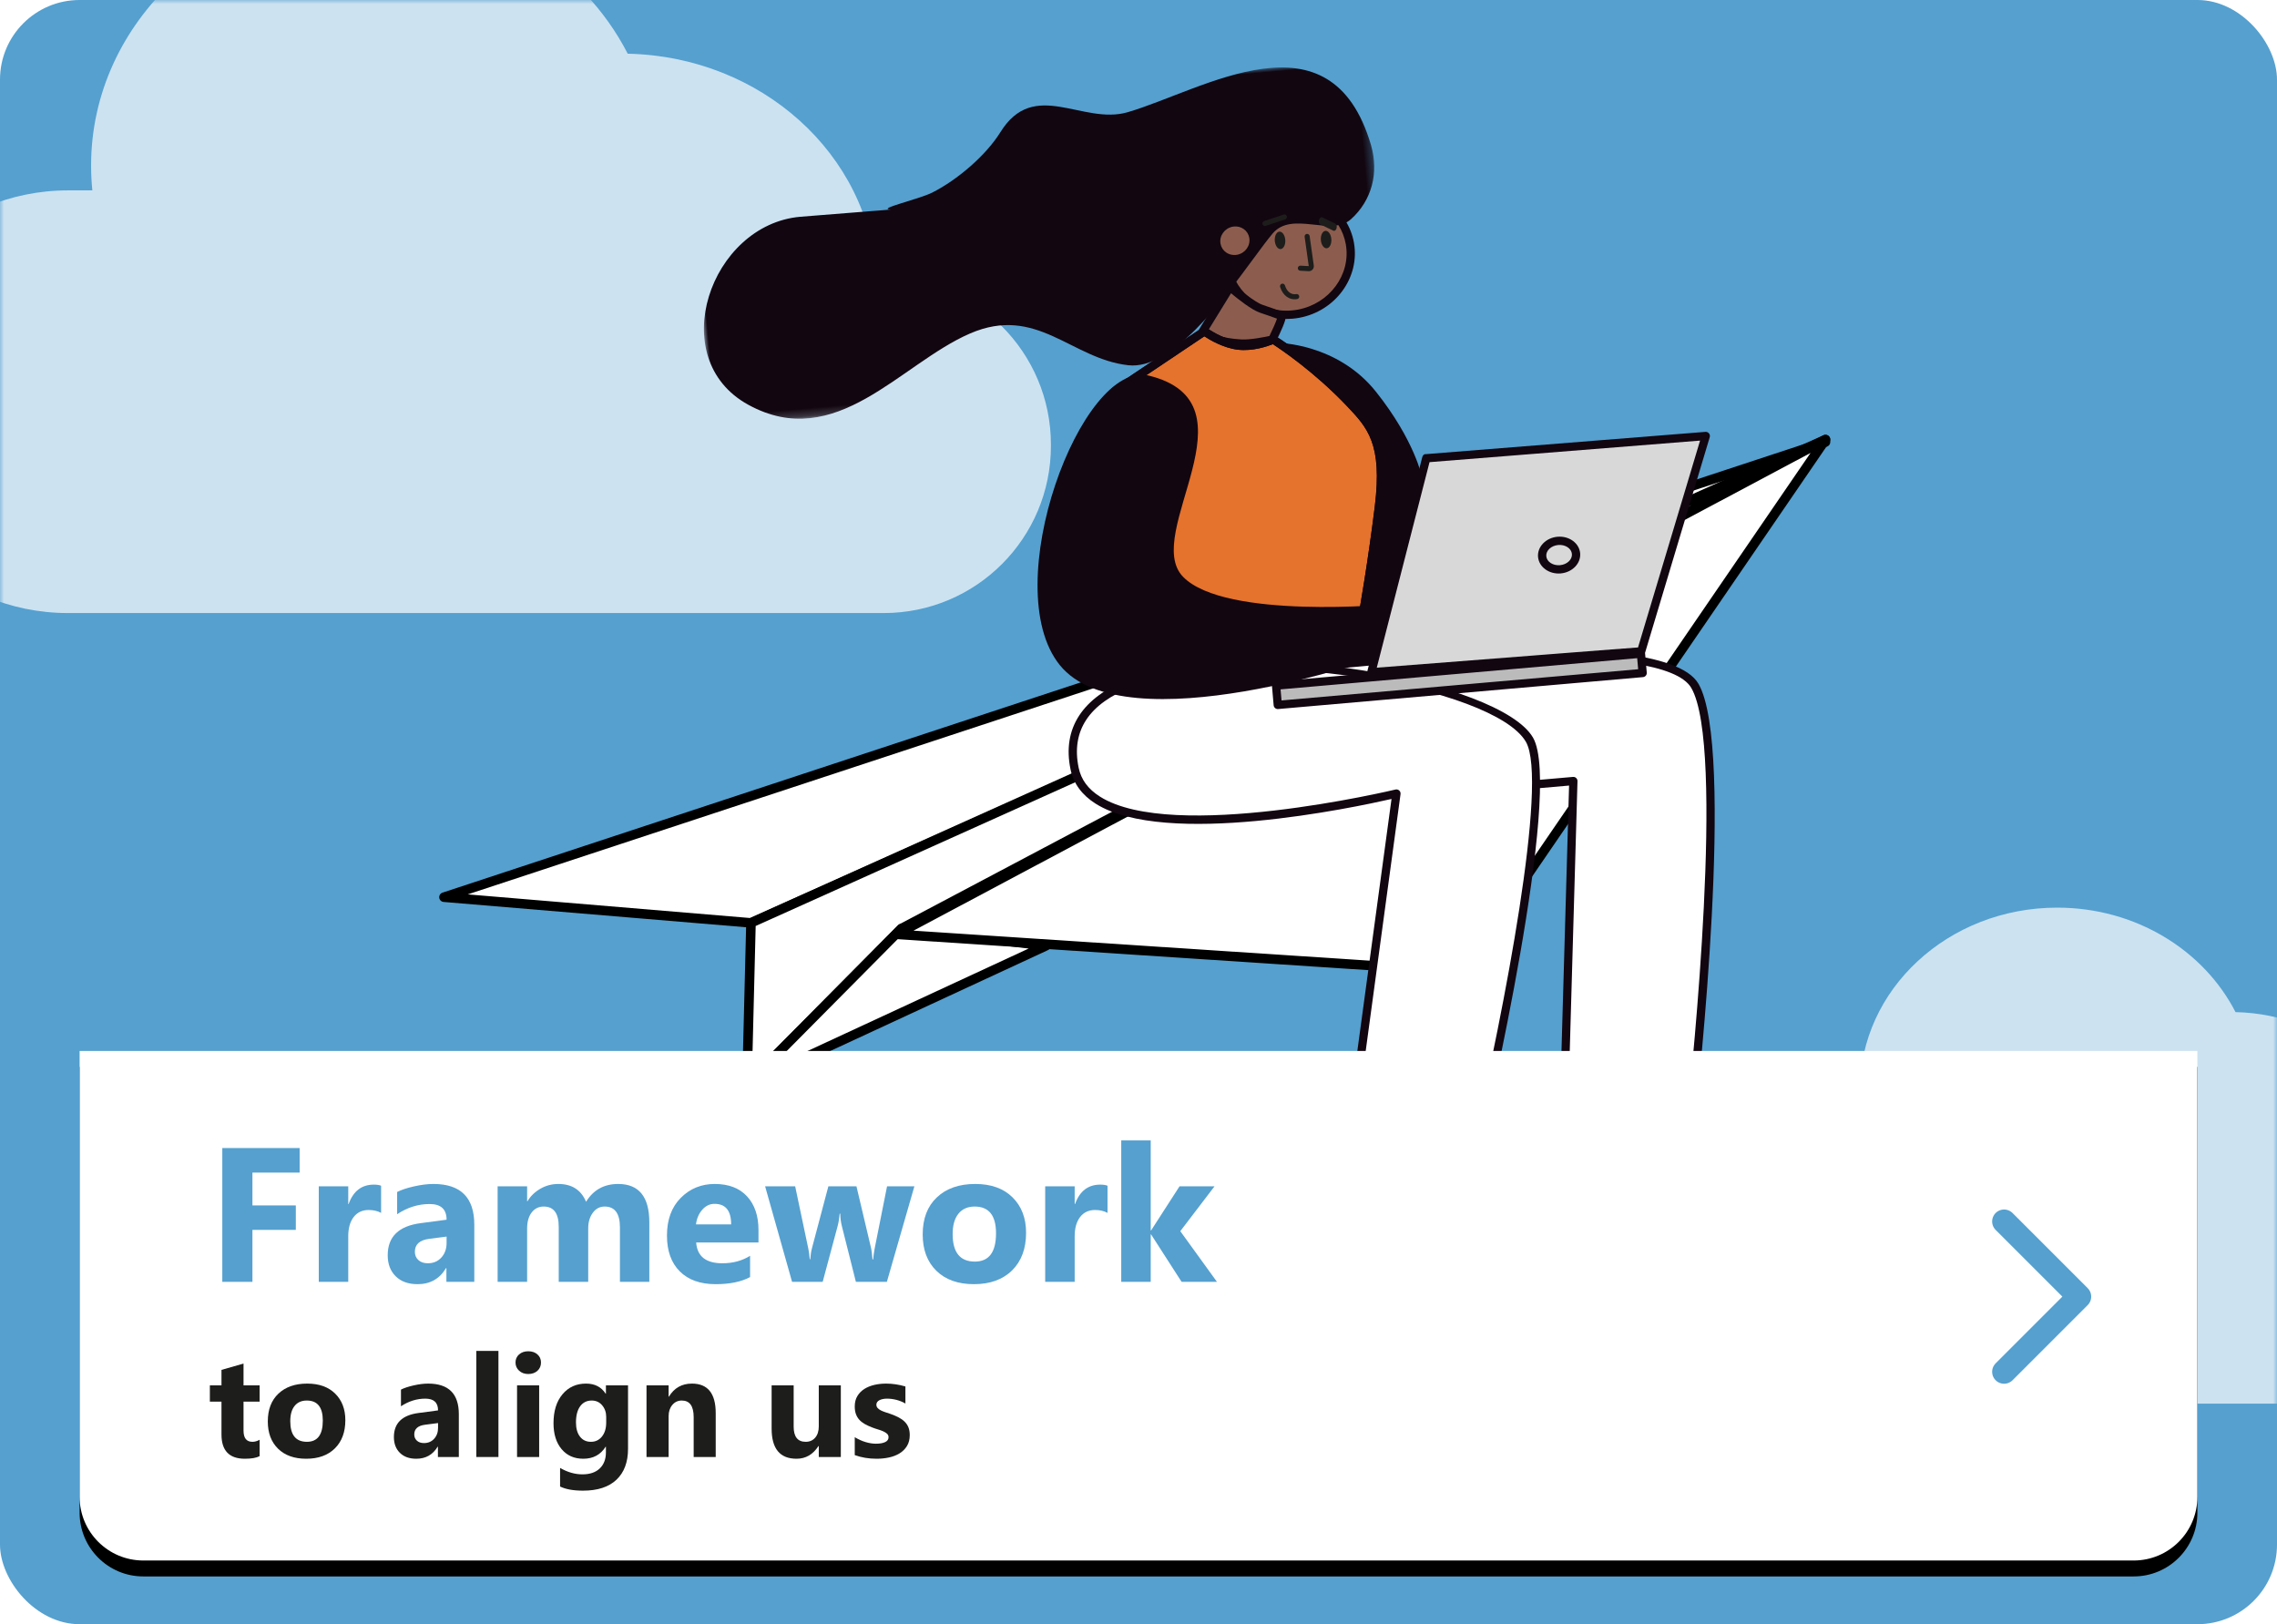
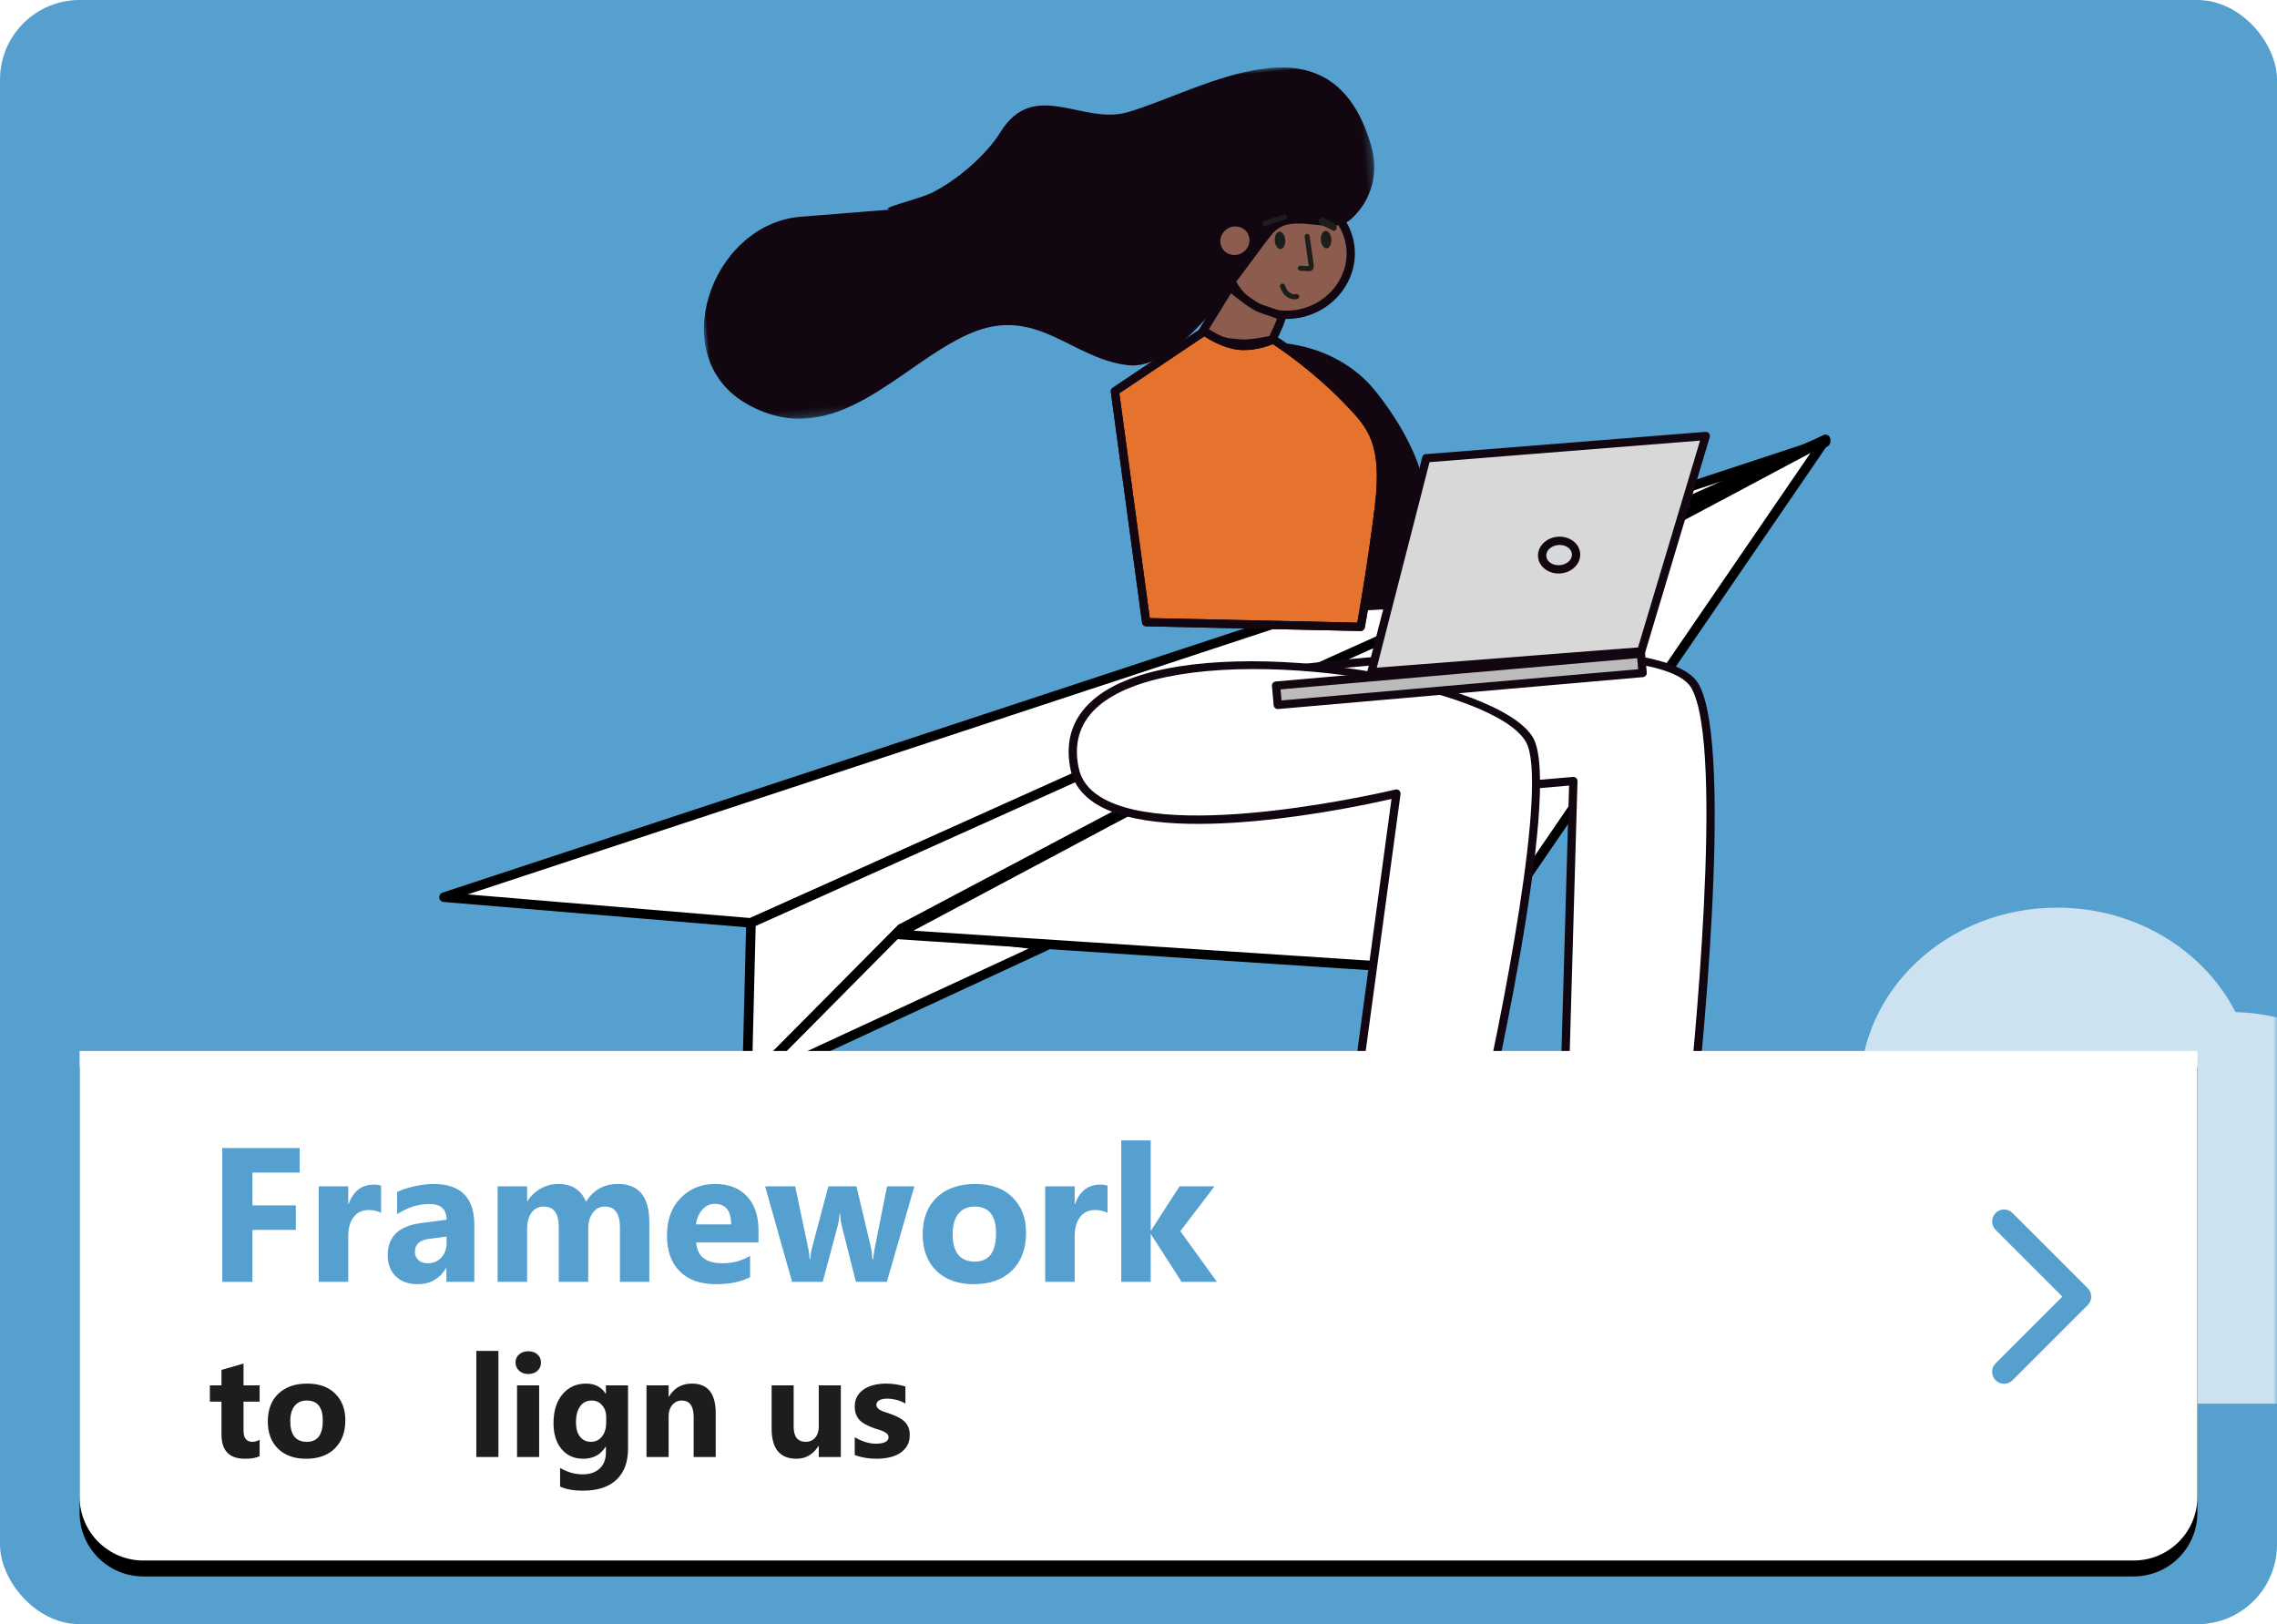
<svg xmlns="http://www.w3.org/2000/svg" xmlns:xlink="http://www.w3.org/1999/xlink" width="286px" height="204px" viewBox="0 0 286 204" version="1.1">
  <title>framework-tile</title>
  <defs>
    <rect id="path-1" x="0" y="0" width="286" height="204" rx="10" />
    <polygon id="path-3" points="3.3060661e-16 9.02852716e-16 85.729 9.02852716e-16 85.729 38.782 3.3060661e-16 38.782" />
-     <polygon id="path-5" points="8.39675643e-16 -4.02595157e-16 26.034 -4.02595157e-16 26.034 11.115 8.39675643e-16 11.115" />
    <path d="M0,0 L266,0 L266,56 C266,60.418 262.418,64 258,64 L8,64 C3.582,64 2.705415e-16,60.418 0,56 L0,0 L0,0 Z" id="path-7" />
    <filter x="-2.6%" y="-7.8%" width="105.3%" height="121.9%" filterUnits="objectBoundingBox" id="filter-8">
      <feOffset dx="0" dy="2" in="SourceAlpha" result="shadowOffsetOuter1" />
      <feGaussianBlur stdDeviation="2" in="shadowOffsetOuter1" result="shadowBlurOuter1" />
      <feColorMatrix values="0 0 0 0 0   0 0 0 0 0   0 0 0 0 0  0 0 0 0.213 0" type="matrix" in="shadowBlurOuter1" />
    </filter>
  </defs>
  <g id="Change-Management---Designs" stroke="none" stroke-width="1" fill="none" fill-rule="evenodd">
    <g id="CM---Home---Design" transform="translate(-425, -989)">
      <g id="framework-tile" transform="translate(425, 989)">
        <g id="framework-thumbnail">
          <mask id="mask-2" fill="white">
            <use xlink:href="#path-1" />
          </mask>
          <use id="Mask" fill="#55A0CF" xlink:href="#path-1" />
          <g id="Group-11" opacity="0.698" mask="url(#mask-2)" fill="#FFFFFF">
            <g transform="translate(-18, -12)" id="Combined-Shape">
-               <path d="M64.844,0 C78.97,0 91.164,7.663 96.844,18.745 C113.625,19.102 127.218,31.413 128.081,46.842 L129,46.842 C140.598,46.842 150,56.244 150,67.842 L150,68 C150,79.598 140.598,89 129,89 L26.544,89 C11.884,89 8.97651952e-16,77.116 0,62.456 C-1.7953039e-15,47.796 11.884,35.912 26.544,35.912 L29.599,35.913 C29.494,34.885 29.441,33.843 29.441,32.789 C29.441,14.68 45.291,0 64.844,0 Z" />
-             </g>
+               </g>
          </g>
          <g id="Group-11" opacity="0.698" mask="url(#mask-2)" fill="#FFFFFF">
            <g transform="translate(213, 114)" id="Combined-Shape">
              <path d="M45.391,0 C55.279,0 63.815,5.364 67.791,13.122 C79.538,13.371 89.052,21.989 89.657,32.789 L90.245,32.789 C98.394,32.789 105,39.396 105,47.545 C105,55.694 98.394,62.3 90.245,62.3 L18.581,62.3 C8.319,62.3 6.28356366e-16,53.981 0,43.719 C-1.25671273e-15,33.457 8.319,25.139 18.581,25.139 L20.719,25.139 C20.646,24.419 20.609,23.69 20.609,22.953 C20.609,10.276 31.704,0 45.391,0 Z" />
            </g>
          </g>
          <g id="Group-10" mask="url(#mask-2)">
            <g transform="translate(55.767, 3.913)">
              <g id="Group-9" transform="translate(0, 51.298)" stroke-linejoin="round">
                <polygon id="Path-5" stroke="#000000" stroke-width="1.2" fill="#FFFFFF" points="0 57.476 173.52 0.309 38.558 60.703" />
                <polygon id="Path-6" stroke="#000000" stroke-width="1.2" fill="#FFFFFF" points="38.053 80.982 38.558 60.703 173.52 5.42831324e-14 57.456 61.42" />
                <polygon id="Path-7" stroke="#000000" stroke-width="1.2" fill="#FFFFFF" points="38.053 80.982 75.611 63.579 57.456 61.42" />
                <polygon id="Path-8" stroke="#000000" stroke-width="1.2" fill="#FFFFFF" points="173.52 0 127.781 66.808 56.832 62.14" />
              </g>
              <g id="Group-47" transform="translate(99.876, 78.904) rotate(-5) translate(-99.876, -78.904)translate(36.474, 5.245)">
                <polygon id="Path-10" fill="#8C5D4E" points="80.003 18.997 81.37 21.305 81.509 24.617 80.756 27.068 78.415 29.601 74.864 31.124 72.808 31.124 69.923 30.16 67.321 28.447 65.846 26.195 71.489 18.997 75.437 17.994 78.415 17.994" />
                <g id="Group-3" transform="translate(0, 0)">
                  <mask id="mask-4" fill="white">
                    <use xlink:href="#path-3" />
                  </mask>
                  <g id="Clip-2" />
                  <path d="M24.73,13.555 C24.969,13.583 14.873,13.475 13.33,13.475 C1.993,13.475 -5.293,29.722 4.779,36.435 C15.211,43.391 24.231,32.96 33.281,29.943 C41.963,27.049 45.672,34.227 52.757,35.644 C58.096,36.712 65.11,28.742 69.566,23.689 C70.614,22.498 71.523,21.47 72.233,20.759 C74.941,18.05 79.509,21.835 82.21,19.809 C85.013,17.706 86.238,14.305 85.534,10.784 C82.001,-6.889 65.2,2.025 55.449,3.975 C49.645,5.135 44.117,-1.343 39.298,5.083 C37.225,7.846 33.38,10.585 30.113,11.892 C28.369,12.589 22.865,13.333 24.73,13.555" id="Fill-1" fill="#120610" mask="url(#mask-4)" />
                </g>
                <path d="M74.127,16.61 C73.879,16.61 73.629,16.621 73.377,16.646 C69.336,17.028 66.314,20.458 66.643,24.292 L66.643,24.293 C66.795,26.077 67.652,27.705 69.056,28.877 C70.573,30.144 72.532,30.731 74.555,30.542 C78.599,30.159 81.621,26.729 81.292,22.896 C81.139,21.11 80.282,19.483 78.879,18.311 C77.549,17.201 75.885,16.61 74.127,16.61 M73.806,31.617 C71.804,31.617 69.906,30.942 68.389,29.674 C66.771,28.323 65.784,26.443 65.607,24.381 C65.229,19.981 68.672,16.046 73.28,15.61 C75.587,15.389 77.815,16.068 79.545,17.513 C81.164,18.864 82.153,20.744 82.327,22.807 C82.705,27.206 79.261,31.141 74.653,31.578 C74.368,31.604 74.086,31.617 73.806,31.617" id="Fill-4" fill="#120610" />
                <path d="M65.1,21.468 C64.999,20.199 65.969,19.065 67.268,18.934 C68.566,18.804 69.701,19.726 69.803,20.995 C69.906,22.263 68.936,23.397 67.638,23.528 C66.337,23.658 65.201,22.736 65.1,21.468" id="Fill-6" fill="#8C5D4E" />
                <path d="M67.514,19.442 C67.451,19.442 67.386,19.445 67.321,19.451 C66.302,19.554 65.538,20.44 65.617,21.426 C65.654,21.888 65.871,22.306 66.229,22.603 C66.602,22.916 67.094,23.055 67.585,23.01 C68.603,22.908 69.364,22.023 69.285,21.037 C69.248,20.574 69.031,20.155 68.674,19.857 C68.349,19.586 67.943,19.442 67.514,19.442 M67.388,24.059 C66.716,24.059 66.076,23.831 65.562,23.402 C64.99,22.924 64.64,22.252 64.582,21.509 C64.457,19.963 65.64,18.576 67.216,18.417 C68.001,18.34 68.751,18.567 69.34,19.058 C69.913,19.537 70.262,20.21 70.321,20.953 C70.447,22.499 69.267,23.887 67.691,24.044 C67.589,24.054 67.488,24.059 67.388,24.059" id="Fill-8" fill="#120610" />
                <path d="M69.988,30.023 C71.199,30.548 72.496,31.163 72.496,31.163 C72.496,31.654 71.046,34.012 71.046,34.012 C71.046,34.012 68.56,34.375 67.108,34.167 C63.153,33.602 62.447,32.199 62.447,32.199 L66.337,26.965 C66.337,26.965 68.777,29.497 69.988,30.023" id="Fill-10" fill="#8C5D4E" />
                <path d="M63.107,32.182 C63.503,32.547 64.588,33.283 67.181,33.652 C68.288,33.809 70.087,33.61 70.731,33.529 C71.19,32.769 71.661,31.915 71.868,31.442 C71.393,31.221 70.568,30.841 69.78,30.5 C68.789,30.07 67.175,28.538 66.393,27.761 L63.107,32.182 Z M68.195,34.751 C67.784,34.751 67.384,34.732 67.035,34.682 C62.93,34.096 62.067,32.601 61.982,32.433 C61.895,32.257 61.913,32.047 62.031,31.889 L65.92,26.655 C66.009,26.532 66.151,26.456 66.304,26.445 C66.458,26.43 66.606,26.495 66.71,26.604 C67.37,27.287 69.281,29.149 70.195,29.546 C71.413,30.074 72.719,30.692 72.719,30.692 C72.9,30.778 73.016,30.961 73.016,31.162 C73.016,31.691 72.185,33.152 71.489,34.284 C71.407,34.415 71.273,34.504 71.121,34.526 C71.04,34.538 69.561,34.751 68.195,34.751 L68.195,34.751 Z" id="Fill-12" fill="#120610" />
                <g id="Group-16" transform="translate(72.34, 136.202)">
                  <mask id="mask-6" fill="white">
                    <use xlink:href="#path-5" />
                  </mask>
                  <g id="Clip-15" />
                  <polygon id="Fill-14" fill="#000000" mask="url(#mask-6)" points="8.39675643e-16 2.213 0.986 11.087 26.034 11.115 12.228 -4.02595157e-16" />
                </g>
                <polygon id="Fill-17" fill="#000000" points="100.52 137.013 101.755 146.674 126.803 146.7 112.997 135.586" />
                <path d="M71.692,34.48 C71.692,34.48 79.137,35.156 83.451,41.671 C87.766,48.185 88.275,52.838 88.275,52.838 L82.436,68.997 L79.814,68.912 L71.692,34.48 Z" id="Fill-19" fill="#120610" />
                <path d="M98.719,92.541 L103.887,92.541 L98.669,137.347 L115.087,135.122 C115.087,135.122 124.069,90.326 120.132,81.958 C116.194,73.589 68.198,75.558 68.198,75.558 L98.719,92.541 Z" id="Fill-21" fill="#FFFFFF" />
                <path d="M98.853,92.021 L103.887,92.021 C104.036,92.021 104.177,92.084 104.275,92.196 C104.375,92.307 104.421,92.454 104.403,92.601 L99.263,136.741 L114.649,134.657 C115.489,130.377 123.298,89.905 119.661,82.179 C116.688,75.859 84.49,75.548 70.079,76.01 L98.853,92.021 Z M98.67,137.866 C98.534,137.866 98.404,137.814 98.306,137.717 C98.19,137.605 98.136,137.446 98.154,137.287 L103.302,93.061 L98.718,93.061 C98.629,93.061 98.544,93.039 98.467,92.995 L67.947,76.012 C67.742,75.899 67.638,75.665 67.693,75.438 C67.746,75.211 67.945,75.048 68.178,75.038 C70.148,74.959 116.564,73.155 120.603,81.736 C124.568,90.163 115.965,133.388 115.597,135.224 C115.554,135.442 115.378,135.607 115.156,135.637 L98.739,137.861 C98.717,137.864 98.692,137.866 98.67,137.866 L98.67,137.866 Z" id="Fill-23" fill="#120610" />
                <path d="M81.613,92.172 C81.613,92.172 43.1,97.992 41.617,85.527 C39.155,64.852 94.228,77.122 98.842,86.88 C102.042,93.649 88.012,136.475 88.012,136.475 L71.275,137.952 L81.613,92.172 Z" id="Fill-25" fill="#FFFFFF" />
                <path d="M81.612,91.652 C81.757,91.652 81.895,91.711 81.992,91.818 C82.11,91.943 82.157,92.119 82.12,92.286 L71.939,137.371 L87.624,135.988 C92.471,121.142 100.814,92.27 98.373,87.103 C94.945,79.858 64.324,71.727 49.744,75.918 C44.133,77.533 41.571,80.745 42.132,85.465 C42.313,86.984 43.083,88.241 44.488,89.311 C53.085,95.864 81.247,91.7 81.535,91.658 C81.562,91.654 81.586,91.652 81.612,91.652 M71.275,138.472 C71.125,138.472 70.983,138.408 70.883,138.294 C70.774,138.169 70.731,137.999 70.767,137.837 L80.938,92.793 C76.261,93.442 52.104,96.42 43.856,90.138 C42.24,88.906 41.314,87.376 41.1,85.589 C40.477,80.36 43.367,76.671 49.457,74.92 C64.364,70.633 95.763,79.153 99.311,86.658 C102.563,93.535 89.082,134.88 88.505,136.637 C88.44,136.835 88.266,136.975 88.057,136.993 L71.32,138.47 C71.306,138.47 71.29,138.472 71.275,138.472" id="Fill-27" fill="#120610" />
                <path d="M50.79,38.755 L62.64,32.23 C62.64,32.23 64.589,33.94 66.721,34.386 C68.855,34.831 71.169,34.012 71.169,34.012 C71.169,34.012 75.789,37.449 79.994,42.734 C82.409,45.769 84.278,48.028 82.56,56.1 C80.844,64.171 78.966,70.924 78.966,70.924 L52.174,67.983 L50.79,38.755 Z" id="Fill-29" fill="#E5722D" />
                <path d="M52.672,67.515 L78.582,70.358 C79.017,68.753 80.601,62.811 82.051,55.992 C83.702,48.229 82.002,46.091 79.649,43.134 C75.985,38.531 72.013,35.326 71.068,34.59 C70.37,34.799 68.454,35.282 66.614,34.895 C64.841,34.524 63.221,33.36 62.581,32.855 L51.324,39.055 L52.672,67.515 Z M78.966,71.444 C78.948,71.444 78.93,71.443 78.909,71.441 L52.118,68.5 C51.864,68.472 51.667,68.263 51.655,68.007 L50.27,38.78 C50.262,38.582 50.366,38.396 50.54,38.301 L62.39,31.775 C62.579,31.667 62.819,31.694 62.983,31.838 C63.001,31.855 64.86,33.466 66.826,33.877 C68.808,34.293 70.975,33.53 70.997,33.522 C71.153,33.466 71.338,33.493 71.48,33.595 C71.527,33.631 76.2,37.134 80.4,42.41 C82.898,45.547 84.821,47.964 83.067,56.208 C81.367,64.202 79.486,70.995 79.468,71.063 C79.405,71.29 79.198,71.444 78.966,71.444 L78.966,71.444 Z" id="Fill-31" fill="#120610" />
                <path d="M50.79,38.755 L62.64,32.23 C62.64,32.23 64.589,33.94 66.721,34.386 C68.855,34.831 71.169,34.012 71.169,34.012 C71.169,34.012 75.789,37.449 79.994,42.734 C82.409,45.769 84.278,48.028 82.56,56.1 C80.844,64.171 78.966,70.924 78.966,70.924 L52.174,67.983 L50.79,38.755 Z" id="Fill-33" />
                <path d="M52.672,67.515 L78.582,70.358 C79.017,68.753 80.601,62.811 82.051,55.992 C83.702,48.229 82.002,46.091 79.649,43.134 C75.985,38.531 72.013,35.326 71.068,34.59 C70.37,34.799 68.454,35.282 66.614,34.895 C64.841,34.524 63.221,33.36 62.581,32.855 L51.324,39.055 L52.672,67.515 Z M78.966,71.444 C78.948,71.444 78.93,71.443 78.909,71.441 L52.118,68.5 C51.864,68.472 51.667,68.263 51.655,68.007 L50.27,38.78 C50.262,38.582 50.366,38.396 50.54,38.301 L62.39,31.775 C62.579,31.667 62.819,31.694 62.983,31.838 C63.001,31.855 64.86,33.466 66.826,33.877 C68.808,34.293 70.975,33.53 70.997,33.522 C71.153,33.466 71.338,33.493 71.48,33.595 C71.527,33.631 76.2,37.134 80.4,42.41 C82.898,45.547 84.821,47.964 83.067,56.208 C81.367,64.202 79.486,70.995 79.468,71.063 C79.405,71.29 79.198,71.444 78.966,71.444 L78.966,71.444 Z" id="Fill-35" fill="#120610" />
-                 <path d="M57.299,62.729 C52.498,56.89 68.89,41.81 55.177,37.156 C46.948,34.364 33.838,61.924 40.899,72.414 C48.197,83.253 80.931,74.9 80.931,74.9 L83.091,68.423 C83.091,68.423 62.099,68.568 57.299,62.729" id="Fill-37" fill="#120610" />
                <polygon id="Fill-41" fill="#BBBBBB" points="67.735 79.781 113.739 79.781 113.739 77.347 67.735 77.347" />
                <path d="M68.256,79.261 L113.219,79.261 L113.219,77.866 L68.256,77.866 L68.256,79.261 Z M113.739,80.301 L67.736,80.301 C67.449,80.301 67.216,80.069 67.216,79.781 L67.216,77.346 C67.216,77.059 67.449,76.826 67.736,76.826 L113.739,76.826 C114.025,76.826 114.259,77.059 114.259,77.346 L114.259,79.781 C114.259,80.069 114.025,80.301 113.739,80.301 L113.739,80.301 Z" id="Fill-43" fill="#120610" />
                <path d="M72.536,134.358 C72.272,134.358 72.047,134.159 72.019,133.891 C71.99,133.606 72.197,133.351 72.484,133.322 L89.277,131.598 C89.584,131.562 89.817,131.777 89.848,132.062 C89.876,132.348 89.669,132.602 89.383,132.632 L72.589,134.355 C72.571,134.357 72.553,134.358 72.536,134.358" id="Fill-45" fill="#120610" />
                <path d="M99.108,133.034 C98.853,133.034 98.631,132.846 98.595,132.587 C98.554,132.303 98.751,132.04 99.035,131.999 L116.099,129.592 C116.373,129.553 116.645,129.749 116.686,130.033 C116.726,130.318 116.529,130.581 116.245,130.621 L99.182,133.029 C99.157,133.032 99.133,133.034 99.108,133.034" id="Fill-46" fill="#120610" />
                <polygon id="Path-9" fill="#D8D8D8" points="89.301 50.544 79.372 77.018 114.029 76.457 124.084 51.12" />
                <path d="M80.53,76.207 L113.445,76.525 L123.469,51.331 L89.381,51.067 L80.53,76.207 Z M113.796,77.568 L113.792,77.568 L79.795,77.24 C79.626,77.238 79.47,77.156 79.372,77.018 C79.277,76.881 79.253,76.706 79.309,76.547 L88.523,50.371 C88.596,50.16 88.777,49.968 89.017,50.024 L124.237,50.297 C124.407,50.298 124.567,50.384 124.663,50.527 C124.761,50.669 124.779,50.85 124.716,51.009 L114.279,77.24 C114.2,77.438 114.009,77.568 113.796,77.568 L113.796,77.568 Z" id="Fill-39" fill="#120610" />
                <path d="M104.578,62.842 C103.686,62.842 102.961,63.413 102.961,64.113 C102.961,64.815 103.686,65.386 104.578,65.386 C105.467,65.386 106.192,64.815 106.192,64.113 C106.192,63.413 105.467,62.842 104.578,62.842 M104.578,66.425 C103.113,66.425 101.921,65.389 101.921,64.113 C101.921,62.839 103.113,61.802 104.578,61.802 C106.042,61.802 107.232,62.839 107.232,64.113 C107.232,65.389 106.042,66.425 104.578,66.425" id="Fill-44" fill="#120610" />
              </g>
              <g id="Group-13" transform="translate(107.048, 28.369) rotate(6) translate(-107.048, -28.369)translate(102.379, 23.059)">
                <path d="M3.074,3.326 C2.968,2.729 2.592,2.296 2.232,2.36 C1.872,2.423 1.667,2.959 1.772,3.556 C1.877,4.153 2.254,4.586 2.613,4.523 C2.973,4.46 3.179,3.924 3.074,3.326" id="Fill-1" fill="#1D1D1B" />
                <path d="M8.818,2.622 C8.713,2.025 8.336,1.592 7.977,1.655 C7.617,1.719 7.412,2.254 7.517,2.852 C7.622,3.449 7.999,3.882 8.358,3.819 C8.717,3.755 8.924,3.219 8.818,2.622" id="Fill-3" fill="#1D1D1B" />
                <path d="M5.679,2.285 C5.85,2.243 6.022,2.346 6.065,2.516 L6.971,6.142 C7.016,6.324 6.978,6.515 6.866,6.666 C6.771,6.793 6.63,6.88 6.471,6.908 C6.443,6.913 6.419,6.916 6.396,6.916 L5.341,6.969 C5.166,6.978 5.017,6.843 5.008,6.667 C4.999,6.492 5.134,6.343 5.31,6.334 L6.35,6.282 L5.448,2.67 C5.409,2.514 5.493,2.356 5.638,2.298 L5.679,2.285 Z" id="Stroke-5" fill="#1D1D1B" fill-rule="nonzero" />
                <path d="M7.027,0.357 C7.069,0.106 7.241,-0.048 7.411,0.014 L9.096,0.622 C9.266,0.684 9.371,0.938 9.329,1.189 C9.287,1.441 9.115,1.595 8.945,1.533 L7.26,0.924 C7.089,0.863 6.985,0.609 7.027,0.357 Z" id="Stroke-7" fill="#1D1D1B" fill-rule="nonzero" />
                <path d="M2.533,0.171 C2.693,0.098 2.881,0.168 2.954,0.328 C3.027,0.488 2.957,0.676 2.797,0.749 L0.45,1.82 C0.29,1.893 0.102,1.823 0.029,1.663 C-0.044,1.503 0.026,1.315 0.186,1.242 L2.533,0.171 Z" id="Stroke-9" fill="#1D1D1B" fill-rule="nonzero" />
                <path d="M3.214,8.837 C3.376,8.769 3.562,8.845 3.631,9.007 C3.949,9.762 4.533,10.116 5.159,9.939 C5.328,9.891 5.504,9.989 5.552,10.158 C5.6,10.327 5.501,10.502 5.333,10.55 C4.369,10.823 3.48,10.284 3.045,9.254 C2.977,9.092 3.053,8.906 3.214,8.837 Z" id="Stroke-11" fill="#1D1D1B" fill-rule="nonzero" />
              </g>
            </g>
          </g>
        </g>
        <g id="Group-21" transform="translate(10, 132)">
          <g id="Rectangle">
            <use fill="black" fill-opacity="1" filter="url(#filter-8)" xlink:href="#path-7" />
            <use fill="#FFFFFF" fill-rule="evenodd" xlink:href="#path-7" />
          </g>
          <g id="Framework-to-align-u" transform="translate(16.36, 11.234)" fill-rule="nonzero">
            <polygon id="Path" fill="#55A0CF" points="11.276 4.043 5.347 4.043 5.347 8.168 10.796 8.168 10.796 11.238 5.347 11.238 5.347 17.766 1.562 17.766 1.562 0.961 11.276 0.961" />
            <path d="M21.507,9.105 C21.062,8.863 20.542,8.742 19.948,8.742 C19.144,8.742 18.515,9.037 18.062,9.627 C17.608,10.217 17.382,11.02 17.382,12.035 L17.382,17.766 L13.679,17.766 L13.679,5.766 L17.382,5.766 L17.382,7.992 L17.429,7.992 C18.015,6.367 19.069,5.555 20.593,5.555 C20.983,5.555 21.288,5.602 21.507,5.695 L21.507,9.105 Z" id="Path" fill="#55A0CF" />
            <path d="M33.214,17.766 L29.71,17.766 L29.71,16.043 L29.663,16.043 C28.858,17.387 27.667,18.059 26.089,18.059 C24.925,18.059 24.009,17.729 23.341,17.068 C22.673,16.408 22.339,15.527 22.339,14.426 C22.339,12.098 23.718,10.754 26.476,10.395 L29.733,9.961 C29.733,8.648 29.022,7.992 27.601,7.992 C26.171,7.992 24.812,8.418 23.522,9.27 L23.522,6.48 C24.038,6.215 24.743,5.98 25.638,5.777 C26.532,5.574 27.347,5.473 28.081,5.473 C31.503,5.473 33.214,7.18 33.214,10.594 L33.214,17.766 Z M29.733,12.891 L29.733,12.082 L27.554,12.363 C26.351,12.52 25.749,13.062 25.749,13.992 C25.749,14.414 25.896,14.76 26.188,15.029 C26.481,15.299 26.878,15.434 27.378,15.434 C28.073,15.434 28.64,15.193 29.077,14.713 C29.515,14.232 29.733,13.625 29.733,12.891 Z" id="Shape" fill="#55A0CF" />
            <path d="M55.198,17.766 L51.507,17.766 L51.507,10.922 C51.507,9.18 50.866,8.309 49.585,8.309 C48.976,8.309 48.479,8.57 48.097,9.094 C47.714,9.617 47.522,10.27 47.522,11.051 L47.522,17.766 L43.819,17.766 L43.819,10.852 C43.819,9.156 43.19,8.309 41.933,8.309 C41.3,8.309 40.794,8.559 40.415,9.059 C40.036,9.559 39.847,10.238 39.847,11.098 L39.847,17.766 L36.144,17.766 L36.144,5.766 L39.847,5.766 L39.847,7.641 L39.894,7.641 C40.276,7 40.813,6.479 41.505,6.076 C42.196,5.674 42.952,5.473 43.772,5.473 C45.468,5.473 46.628,6.219 47.253,7.711 C48.167,6.219 49.511,5.473 51.284,5.473 C53.894,5.473 55.198,7.082 55.198,10.301 L55.198,17.766 Z" id="Path" fill="#55A0CF" />
            <path d="M68.909,12.82 L61.081,12.82 C61.206,14.562 62.304,15.434 64.374,15.434 C65.694,15.434 66.854,15.121 67.854,14.496 L67.854,17.168 C66.745,17.762 65.304,18.059 63.53,18.059 C61.593,18.059 60.089,17.521 59.019,16.447 C57.948,15.373 57.413,13.875 57.413,11.953 C57.413,9.961 57.991,8.383 59.147,7.219 C60.304,6.055 61.726,5.473 63.413,5.473 C65.163,5.473 66.517,5.992 67.474,7.031 C68.431,8.07 68.909,9.48 68.909,11.262 L68.909,12.82 Z M65.476,10.547 C65.476,8.828 64.78,7.969 63.39,7.969 C62.796,7.969 62.282,8.215 61.849,8.707 C61.415,9.199 61.151,9.812 61.058,10.547 L65.476,10.547 Z" id="Shape" fill="#55A0CF" />
            <path d="M88.491,5.766 L85.034,17.766 L81.144,17.766 L79.374,10.734 C79.257,10.266 79.19,9.754 79.175,9.199 L79.104,9.199 C79.05,9.809 78.972,10.305 78.87,10.688 L76.972,17.766 L73.128,17.766 L69.741,5.766 L73.515,5.766 L75.167,13.594 C75.245,13.961 75.304,14.406 75.343,14.93 L75.413,14.93 C75.452,14.383 75.522,13.922 75.624,13.547 L77.687,5.766 L81.214,5.766 L83.065,13.594 C83.112,13.789 83.167,14.242 83.229,14.953 L83.312,14.953 C83.351,14.5 83.413,14.047 83.499,13.594 L85.058,5.766 L88.491,5.766 Z" id="Path" fill="#55A0CF" />
            <path d="M95.968,18.059 C93.968,18.059 92.396,17.498 91.251,16.377 C90.106,15.256 89.534,13.734 89.534,11.812 C89.534,9.828 90.128,8.275 91.315,7.154 C92.503,6.033 94.108,5.473 96.132,5.473 C98.124,5.473 99.687,6.033 100.819,7.154 C101.952,8.275 102.519,9.758 102.519,11.602 C102.519,13.594 101.935,15.168 100.767,16.324 C99.599,17.48 97.999,18.059 95.968,18.059 Z M96.062,8.309 C95.187,8.309 94.507,8.609 94.022,9.211 C93.538,9.812 93.296,10.664 93.296,11.766 C93.296,14.07 94.226,15.223 96.085,15.223 C97.858,15.223 98.745,14.039 98.745,11.672 C98.745,9.43 97.851,8.309 96.062,8.309 Z" id="Shape" fill="#55A0CF" />
            <path d="M112.749,9.105 C112.304,8.863 111.784,8.742 111.19,8.742 C110.386,8.742 109.757,9.037 109.304,9.627 C108.851,10.217 108.624,11.02 108.624,12.035 L108.624,17.766 L104.921,17.766 L104.921,5.766 L108.624,5.766 L108.624,7.992 L108.671,7.992 C109.257,6.367 110.312,5.555 111.835,5.555 C112.226,5.555 112.53,5.602 112.749,5.695 L112.749,9.105 Z" id="Path" fill="#55A0CF" />
            <polygon id="Path" fill="#55A0CF" points="126.495 17.766 122.054 17.766 118.222 11.812 118.175 11.812 118.175 17.766 114.472 17.766 114.472 0 118.175 0 118.175 11.309 118.222 11.309 121.796 5.766 126.19 5.766 121.89 11.402" />
            <path d="M6.249,39.66 C5.839,39.877 5.221,39.985 4.395,39.985 C2.438,39.985 1.459,38.969 1.459,36.936 L1.459,32.813 L0,32.813 L0,30.766 L1.459,30.766 L1.459,28.823 L4.228,28.032 L4.228,30.766 L6.249,30.766 L6.249,32.813 L4.228,32.813 L4.228,36.452 C4.228,37.39 4.6,37.858 5.344,37.858 C5.637,37.858 5.938,37.773 6.249,37.604 L6.249,39.66 Z" id="Path" fill="#1D1D1B" />
            <path d="M12.103,39.985 C10.603,39.985 9.423,39.565 8.565,38.724 C7.707,37.883 7.277,36.742 7.277,35.301 C7.277,33.812 7.723,32.648 8.613,31.807 C9.504,30.966 10.708,30.546 12.226,30.546 C13.72,30.546 14.892,30.966 15.741,31.807 C16.591,32.648 17.016,33.76 17.016,35.143 C17.016,36.637 16.578,37.817 15.702,38.685 C14.826,39.552 13.626,39.985 12.103,39.985 Z M12.173,32.673 C11.517,32.673 11.007,32.898 10.644,33.35 C10.28,33.801 10.099,34.439 10.099,35.266 C10.099,36.994 10.796,37.858 12.19,37.858 C13.521,37.858 14.186,36.971 14.186,35.195 C14.186,33.514 13.515,32.673 12.173,32.673 Z" id="Shape" fill="#1D1D1B" />
-             <path d="M31.271,39.766 L28.644,39.766 L28.644,38.474 L28.608,38.474 C28.005,39.481 27.111,39.985 25.928,39.985 C25.055,39.985 24.368,39.738 23.867,39.243 C23.366,38.748 23.115,38.087 23.115,37.261 C23.115,35.515 24.149,34.507 26.218,34.237 L28.661,33.912 C28.661,32.928 28.128,32.436 27.062,32.436 C25.989,32.436 24.97,32.755 24.003,33.394 L24.003,31.302 C24.39,31.103 24.918,30.927 25.589,30.774 C26.26,30.622 26.871,30.546 27.422,30.546 C29.988,30.546 31.271,31.826 31.271,34.387 L31.271,39.766 Z M28.661,36.109 L28.661,35.503 L27.026,35.714 C26.124,35.831 25.673,36.238 25.673,36.936 C25.673,37.252 25.783,37.511 26.002,37.713 C26.222,37.916 26.52,38.017 26.895,38.017 C27.416,38.017 27.841,37.836 28.169,37.476 C28.497,37.116 28.661,36.66 28.661,36.109 Z" id="Shape" fill="#1D1D1B" />
            <polygon id="Path" fill="#1D1D1B" points="36.246 39.766 33.469 39.766 33.469 26.441 36.246 26.441" />
            <path d="M39.99,29.342 C39.521,29.342 39.138,29.203 38.839,28.924 C38.54,28.646 38.391,28.305 38.391,27.9 C38.391,27.484 38.54,27.145 38.839,26.881 C39.138,26.617 39.521,26.485 39.99,26.485 C40.465,26.485 40.85,26.617 41.146,26.881 C41.442,27.145 41.59,27.484 41.59,27.9 C41.59,28.322 41.442,28.668 41.146,28.938 C40.85,29.207 40.465,29.342 39.99,29.342 Z M41.361,39.766 L38.584,39.766 L38.584,30.766 L41.361,30.766 L41.361,39.766 Z" id="Shape" fill="#1D1D1B" />
            <path d="M52.523,38.737 C52.523,40.407 52.04,41.701 51.073,42.618 C50.106,43.535 48.706,43.993 46.872,43.993 C45.659,43.993 44.698,43.82 43.989,43.475 L43.989,41.137 C44.915,41.676 45.85,41.945 46.793,41.945 C47.73,41.945 48.457,41.698 48.973,41.203 C49.488,40.708 49.746,40.035 49.746,39.186 L49.746,38.474 L49.711,38.474 C49.078,39.481 48.144,39.985 46.907,39.985 C45.759,39.985 44.848,39.581 44.174,38.772 C43.5,37.964 43.163,36.88 43.163,35.521 C43.163,33.997 43.538,32.787 44.288,31.891 C45.038,30.994 46.025,30.546 47.25,30.546 C48.346,30.546 49.166,30.968 49.711,31.812 L49.746,31.812 L49.746,30.766 L52.523,30.766 L52.523,38.737 Z M49.781,35.441 L49.781,34.729 C49.781,34.161 49.613,33.676 49.276,33.275 C48.939,32.874 48.501,32.673 47.962,32.673 C47.347,32.673 46.863,32.913 46.512,33.394 C46.16,33.874 45.984,34.551 45.984,35.424 C45.984,36.174 46.151,36.767 46.485,37.204 C46.819,37.64 47.276,37.858 47.856,37.858 C48.431,37.858 48.895,37.637 49.25,37.195 C49.604,36.752 49.781,36.168 49.781,35.441 Z" id="Shape" fill="#1D1D1B" />
            <path d="M63.536,39.766 L60.768,39.766 L60.768,34.765 C60.768,33.37 60.27,32.673 59.273,32.673 C58.793,32.673 58.397,32.857 58.087,33.227 C57.776,33.596 57.621,34.064 57.621,34.633 L57.621,39.766 L54.844,39.766 L54.844,30.766 L57.621,30.766 L57.621,32.189 L57.656,32.189 C58.318,31.094 59.282,30.546 60.548,30.546 C62.54,30.546 63.536,31.782 63.536,34.255 L63.536,39.766 Z" id="Path" fill="#1D1D1B" />
            <path d="M79.251,39.766 L76.482,39.766 L76.482,38.395 L76.438,38.395 C75.753,39.455 74.836,39.985 73.688,39.985 C71.602,39.985 70.559,38.723 70.559,36.197 L70.559,30.766 L73.327,30.766 L73.327,35.951 C73.327,37.223 73.831,37.858 74.839,37.858 C75.337,37.858 75.735,37.684 76.034,37.335 C76.333,36.987 76.482,36.514 76.482,35.916 L76.482,30.766 L79.251,30.766 L79.251,39.766 Z" id="Path" fill="#1D1D1B" />
            <path d="M81,39.528 L81,37.278 C81.457,37.554 81.913,37.759 82.367,37.894 C82.821,38.028 83.25,38.096 83.654,38.096 C84.146,38.096 84.535,38.028 84.819,37.894 C85.103,37.759 85.245,37.554 85.245,37.278 C85.245,37.103 85.181,36.956 85.052,36.839 C84.923,36.722 84.757,36.619 84.555,36.531 C84.353,36.443 84.132,36.364 83.892,36.294 C83.651,36.224 83.42,36.145 83.197,36.057 C82.84,35.922 82.525,35.777 82.252,35.622 C81.98,35.466 81.751,35.286 81.567,35.081 C81.382,34.876 81.242,34.639 81.145,34.369 C81.048,34.1 81,33.78 81,33.411 C81,32.907 81.11,32.474 81.33,32.11 C81.549,31.747 81.842,31.45 82.208,31.218 C82.575,30.987 82.994,30.817 83.465,30.708 C83.937,30.6 84.428,30.546 84.938,30.546 C85.336,30.546 85.74,30.577 86.15,30.638 C86.561,30.7 86.965,30.789 87.363,30.906 L87.363,33.051 C87.012,32.846 86.635,32.692 86.234,32.589 C85.833,32.487 85.438,32.436 85.052,32.436 C84.87,32.436 84.699,32.452 84.538,32.484 C84.376,32.516 84.234,32.563 84.111,32.625 C83.988,32.686 83.892,32.765 83.821,32.862 C83.751,32.958 83.716,33.068 83.716,33.191 C83.716,33.355 83.769,33.496 83.874,33.613 C83.979,33.73 84.117,33.832 84.287,33.917 C84.457,34.001 84.646,34.078 84.854,34.145 C85.062,34.212 85.269,34.281 85.474,34.352 C85.843,34.48 86.177,34.621 86.476,34.773 C86.774,34.926 87.031,35.104 87.245,35.31 C87.458,35.515 87.623,35.755 87.737,36.03 C87.851,36.306 87.908,36.634 87.908,37.015 C87.908,37.548 87.792,38.003 87.561,38.381 C87.33,38.759 87.022,39.067 86.638,39.304 C86.254,39.542 85.812,39.714 85.311,39.823 C84.81,39.931 84.29,39.985 83.751,39.985 C82.761,39.985 81.844,39.833 81,39.528 Z" id="Path" fill="#1D1D1B" />
          </g>
          <polyline id="Path-14" stroke="#55A0CF" stroke-width="3" stroke-linecap="round" stroke-linejoin="round" points="241.721 21.415 251.163 30.857 241.721 40.299" />
        </g>
      </g>
    </g>
  </g>
</svg>